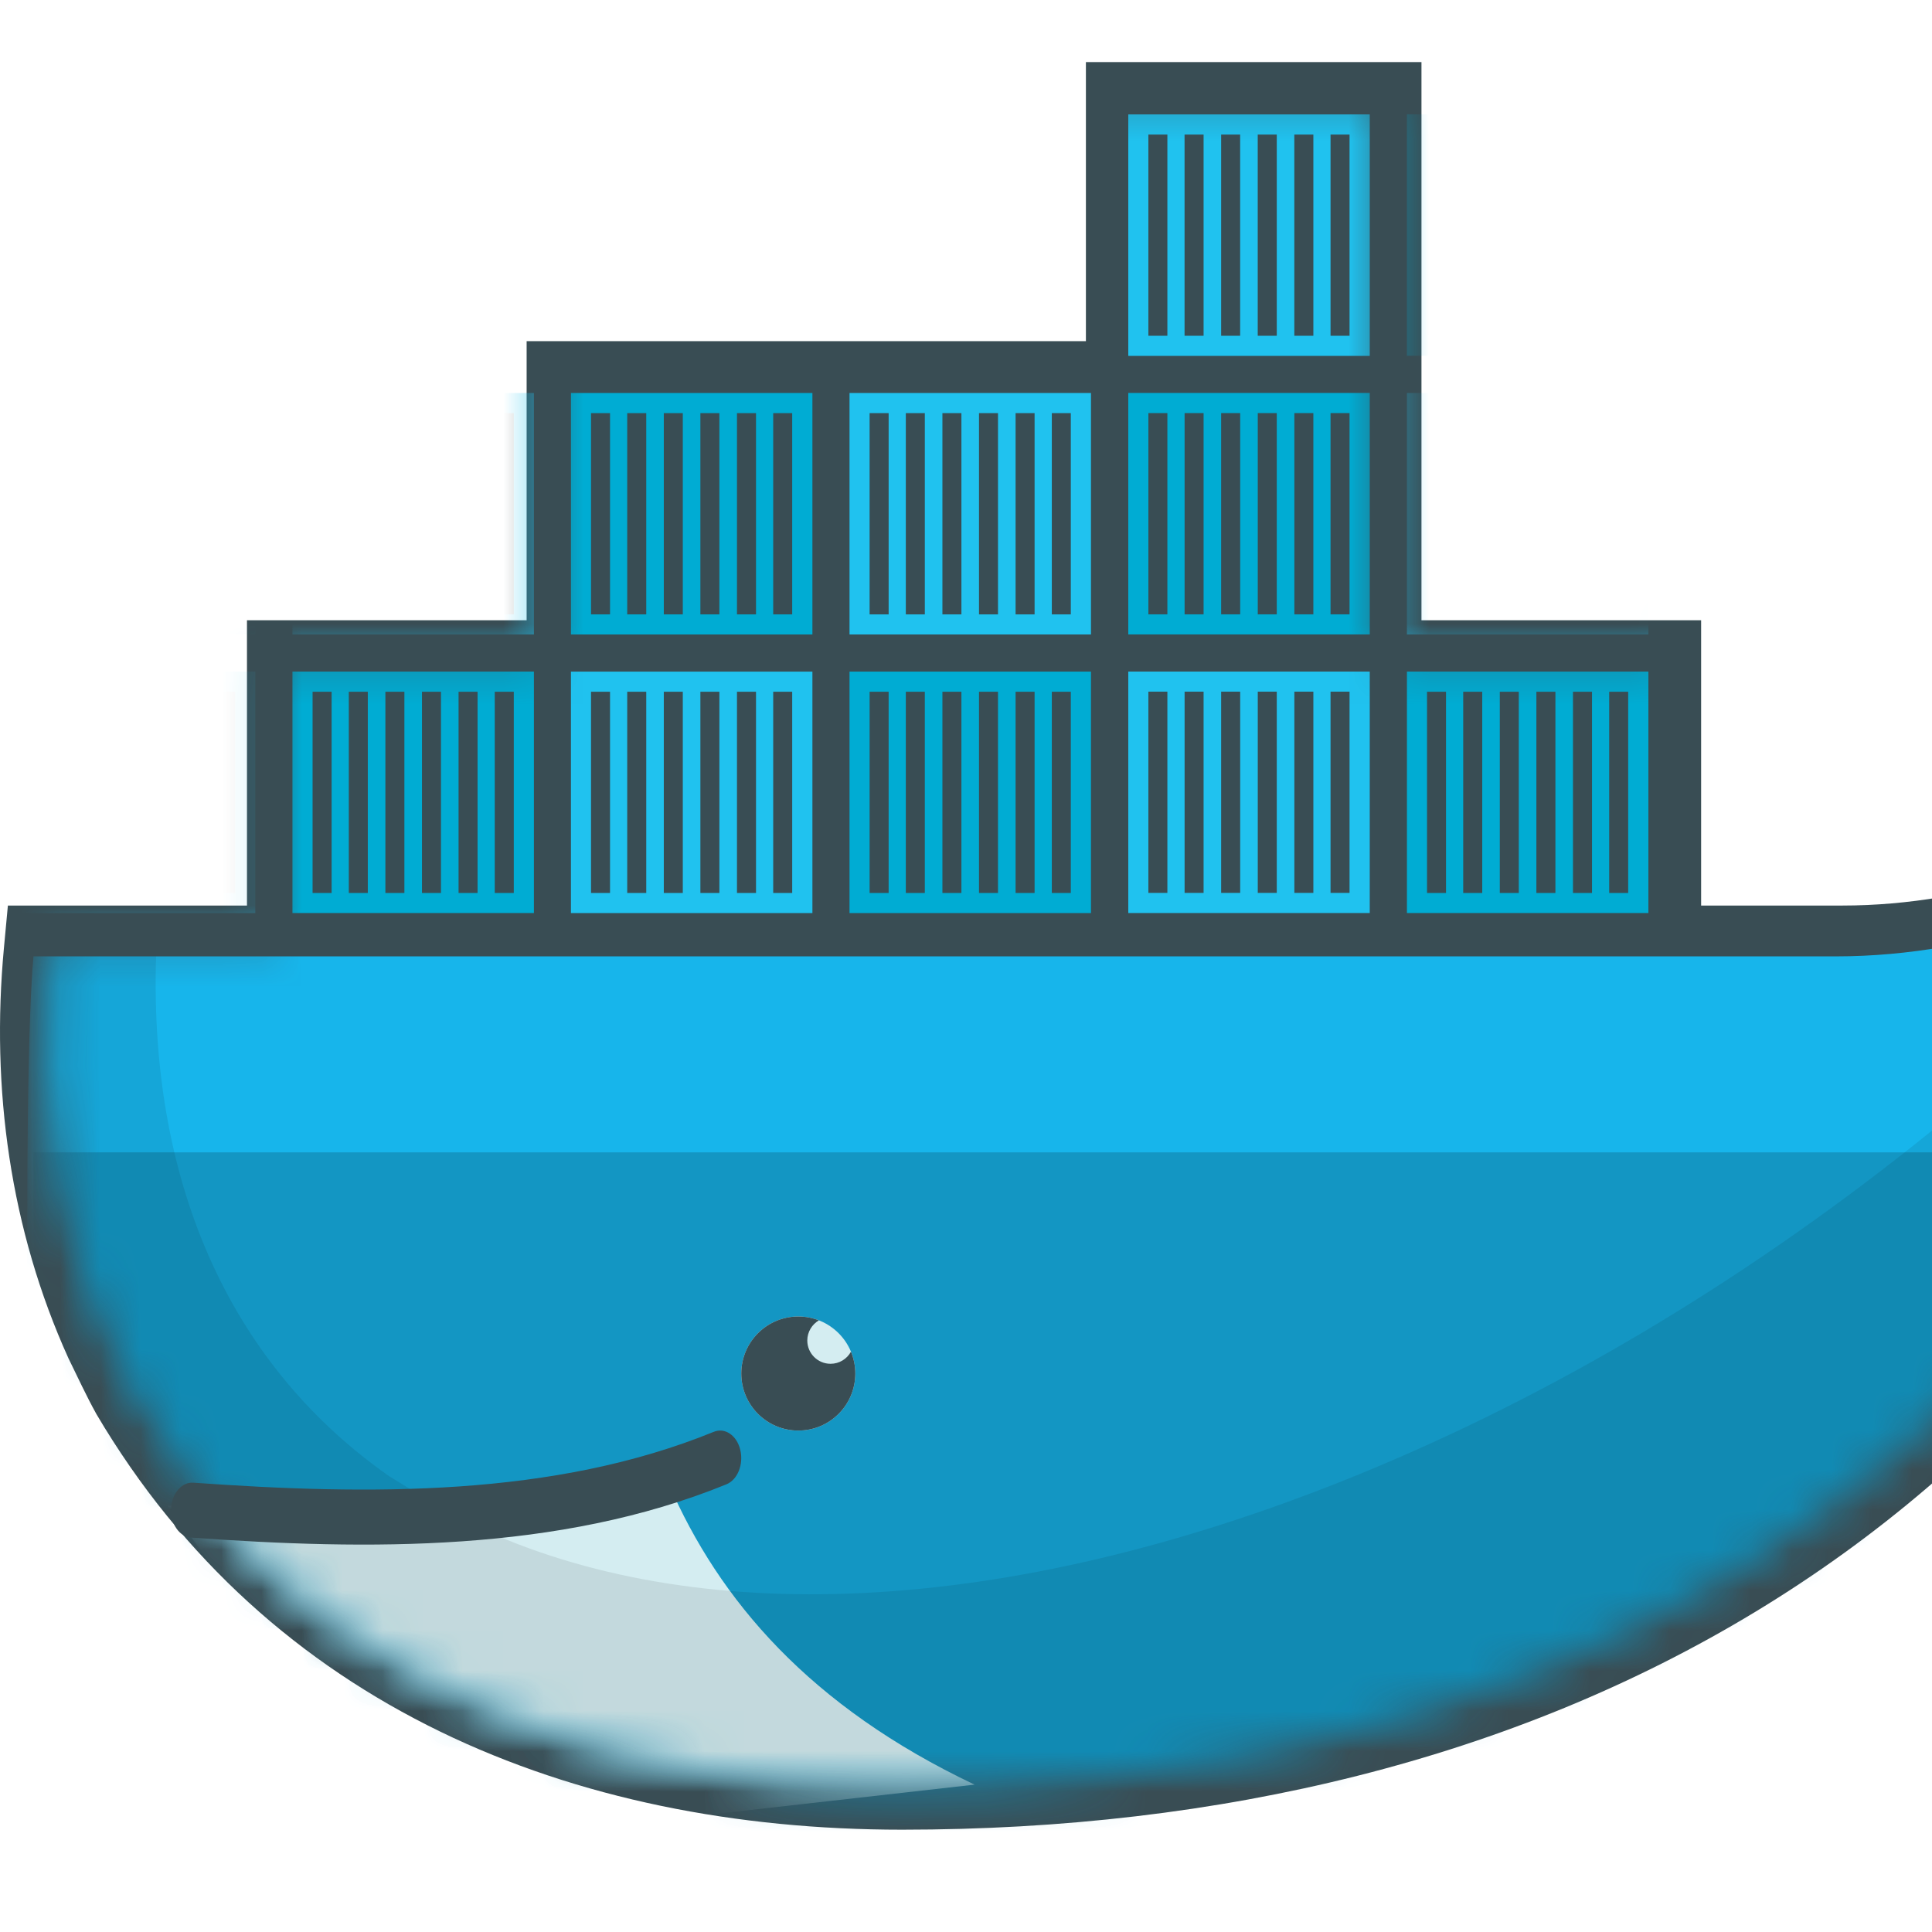
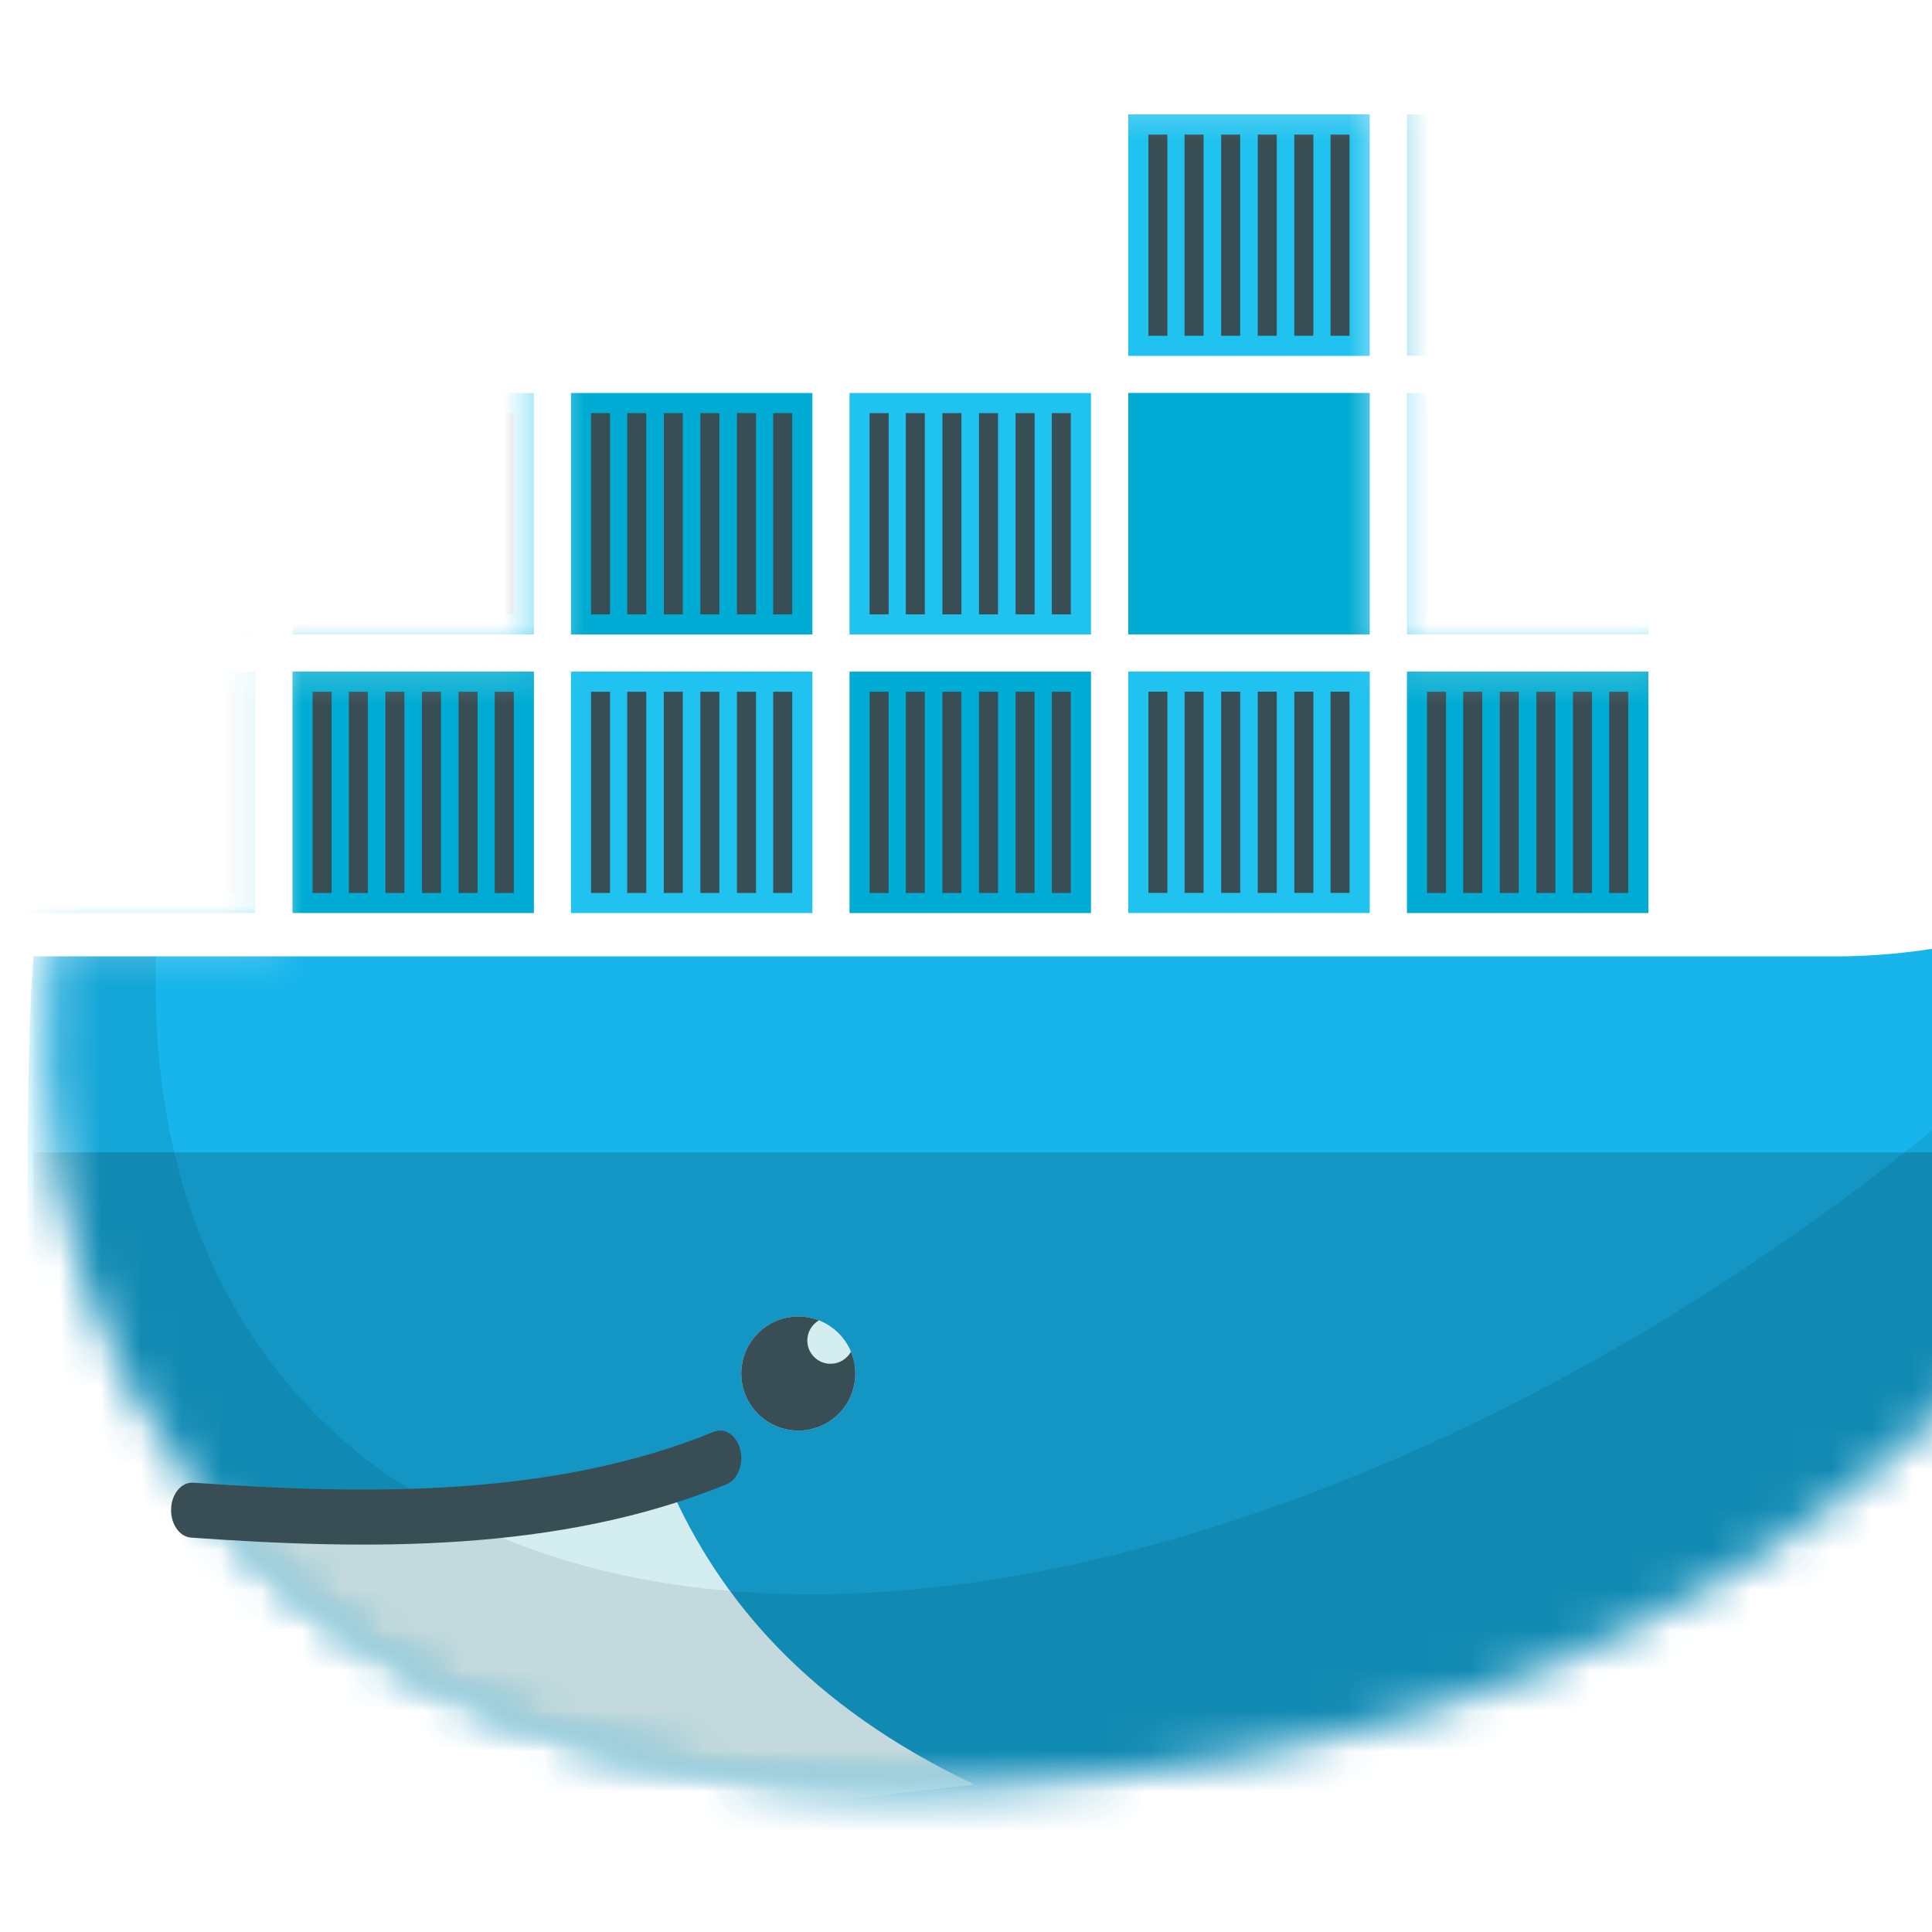
<svg xmlns="http://www.w3.org/2000/svg" width="48" height="48" viewBox="0 0 48 48" fill="none">
  <g clip-path="url(#clip0_750_2118)">
-     <path d="M35.316 15.41H42.264V22.498H45.777C47.399 22.498 49.067 22.21 50.604 21.69C51.358 21.435 52.206 21.079 52.95 20.632C51.97 19.354 51.469 17.74 51.322 16.15C51.121 13.986 51.559 11.17 53.026 9.477L53.756 8.634L54.626 9.332C56.817 11.089 58.66 13.544 58.985 16.343C61.623 15.568 64.721 15.751 67.046 17.091L68 17.64L67.498 18.619C65.531 22.45 61.42 23.636 57.4 23.426C51.385 38.379 38.289 45.458 22.411 45.458C14.208 45.458 6.682 42.398 2.396 35.134C2.145 34.682 1.929 34.211 1.701 33.747C0.252 30.549 -0.229 27.047 0.098 23.547L0.196 22.498H6.136V15.41H13.084V8.476H26.979V1.542H35.316L35.316 15.41Z" fill="#394D54" />
    <mask id="mask0_750_2118" style="mask-type:luminance" maskUnits="userSpaceOnUse" x="1" y="2" width="66" height="43">
      <path d="M13.546 2.294V16.219H6.886V23.182H1.31C1.287 23.383 1.268 23.585 1.248 23.787C0.9 27.581 1.562 31.079 3.083 34.07L3.594 34.988C3.9 35.538 4.258 36.054 4.635 36.558C5.012 37.061 5.145 37.34 5.382 37.674C9.405 42.196 15.402 44.372 22.325 44.372C37.657 44.372 50.67 37.58 56.428 22.321C60.514 22.74 64.433 21.692 66.219 18.206C63.374 16.564 59.718 17.09 57.611 18.149L63.192 2.294L41.396 16.219H34.434V2.294H13.546Z" fill="white" />
    </mask>
    <g mask="url(#mask0_750_2118)">
      <path d="M28.032 2.842H34.031V8.842H28.032V2.842Z" fill="#20C2EF" />
      <path d="M28.768 8.342V3.343V8.342ZM29.667 8.342V3.343V8.342ZM30.576 8.342V3.343V8.342ZM31.485 8.342V3.343V8.342ZM32.394 8.342V3.343V8.342ZM33.294 8.342V3.343V8.342Z" fill="black" />
      <path fill-rule="evenodd" clip-rule="evenodd" d="M29.003 3.343V8.342H28.531V3.343H29.003ZM29.903 3.343V8.342H29.43V3.343H29.903ZM30.811 3.343V8.342H30.339V3.343H30.811ZM31.721 3.343V8.342H31.248V3.343H31.721ZM32.63 3.343V8.342H32.157V3.343H32.63ZM33.529 3.343V8.342H33.057V3.343H33.529Z" fill="#394D54" />
      <path d="M34.955 8.839H40.954V2.84H34.955V8.839Z" fill="#00ACD3" />
      <path d="M35.691 3.339V8.339V3.339ZM36.59 3.339V8.339V3.339ZM37.499 3.339V8.339V3.339ZM38.408 3.339V8.339V3.339ZM39.317 3.339V8.339V3.339ZM40.217 3.339V8.339V3.339Z" fill="black" />
      <path fill-rule="evenodd" clip-rule="evenodd" d="M35.926 8.339V3.339H35.454V8.339H35.926ZM36.826 8.339V3.339H36.353V8.339H36.826ZM37.734 8.339V3.339H37.262V8.339H37.734ZM38.644 8.339V3.339H38.171V8.339H38.644ZM39.553 8.339V3.339H39.08V8.339H39.553ZM40.452 8.339V3.339H39.98V8.339H40.452Z" fill="#394D54" />
      <path d="M0.344 9.764H6.343V15.763H0.344V9.764Z" fill="#00ACD3" />
      <path d="M0.344 16.685H6.343V22.685H0.344V16.685Z" fill="#20C2EF" />
      <path d="M1.08 15.264V10.264V15.264ZM1.98 15.264V10.264V15.264ZM2.889 15.264V10.264V15.264ZM3.798 15.264V10.264V15.264ZM4.707 15.264V10.264V15.264ZM5.606 15.264V10.264V15.264Z" fill="black" />
      <path fill-rule="evenodd" clip-rule="evenodd" d="M1.317 10.264V15.264H0.844V10.264H1.317ZM2.216 10.264V15.264H1.744V10.264H2.216ZM3.125 10.264V15.264H2.653V10.264H3.125ZM4.034 10.264V15.264H3.562V10.264H4.034ZM4.943 10.264V15.264H4.471V10.264H4.943ZM5.843 10.264V15.264H5.371V10.264H5.843Z" fill="#394D54" />
      <path d="M1.08 22.185V17.186V22.185ZM1.98 22.185V17.186V22.185ZM2.889 22.185V17.186V22.185ZM3.798 22.185V17.186V22.185ZM4.707 22.185V17.186V22.185ZM5.606 22.185V17.186V22.185Z" fill="black" />
      <path fill-rule="evenodd" clip-rule="evenodd" d="M1.317 17.186V22.185H0.844V17.186H1.317ZM2.216 17.186V22.185H1.744V17.186H2.216ZM3.125 17.186V22.185H2.653V17.186H3.125ZM4.034 17.186V22.185H3.562V17.186H4.034ZM4.943 17.186V22.185H4.471V17.186H4.943ZM5.843 17.186V22.185H5.371V17.186H5.843Z" fill="#394D54" />
      <path d="M7.266 22.684H13.265V16.685H7.266V22.684Z" fill="#00ACD3" />
      <path d="M7.266 15.763H13.265V9.764H7.266V15.763Z" fill="#20C2EF" />
      <path d="M8.002 17.186V22.186V17.186ZM8.902 17.186V22.186V17.186ZM9.81 17.186V22.186V17.186ZM10.72 17.186V22.186V17.186ZM11.629 17.186V22.186V17.186ZM12.528 17.186V22.186V17.186Z" fill="black" />
      <path fill-rule="evenodd" clip-rule="evenodd" d="M8.239 22.186V17.186H7.766V22.186H8.239ZM9.138 22.186V17.186H8.666V22.186H9.138ZM10.047 22.186V17.186H9.575V22.186H10.047ZM10.956 22.186V17.186H10.484V22.186H10.956ZM11.865 22.186V17.186H11.393V22.186H11.865ZM12.765 22.186V17.186H12.292V22.186H12.765Z" fill="#394D54" />
      <path d="M8.002 10.264V15.264V10.264ZM8.902 10.264V15.264V10.264ZM9.81 10.264V15.264V10.264ZM10.72 10.264V15.264V10.264ZM11.629 10.264V15.264V10.264ZM12.528 10.264V15.264V10.264Z" fill="black" />
      <path fill-rule="evenodd" clip-rule="evenodd" d="M8.239 15.264V10.264H7.766V15.264H8.239ZM9.138 15.264V10.264H8.666V15.264H9.138ZM10.047 15.264V10.264H9.575V15.264H10.047ZM10.956 15.264V10.264H10.484V15.264H10.956ZM11.865 15.264V10.264H11.393V15.264H11.865ZM12.765 15.264V10.264H12.292V15.264H12.765Z" fill="#394D54" />
      <path d="M14.185 9.764H20.184V15.763H14.185V9.764Z" fill="#00ACD3" />
      <path d="M14.185 16.686H20.184V22.685H14.185V16.686Z" fill="#20C2EF" />
      <path d="M14.921 15.264V10.264V15.264ZM15.82 15.264V10.264V15.264ZM16.729 15.264V10.264V15.264ZM17.638 15.264V10.264V15.264ZM18.547 15.264V10.264V15.264ZM19.447 15.264V10.264V15.264Z" fill="black" />
      <path fill-rule="evenodd" clip-rule="evenodd" d="M15.156 10.264V15.264H14.684V10.264H15.156ZM16.056 10.264V15.264H15.583V10.264H16.056ZM16.964 10.264V15.264H16.492V10.264H16.964ZM17.873 10.264V15.264H17.401V10.264H17.873ZM18.783 10.264V15.264H18.31V10.264H18.783ZM19.682 10.264V15.264H19.21V10.264H19.682Z" fill="#394D54" />
      <path d="M14.921 22.186V17.186V22.186ZM15.82 22.186V17.186V22.186ZM16.729 22.186V17.186V22.186ZM17.638 22.186V17.186V22.186ZM18.547 22.186V17.186V22.186ZM19.447 22.186V17.186V22.186Z" fill="black" />
      <path fill-rule="evenodd" clip-rule="evenodd" d="M15.156 17.186V22.186H14.684V17.186H15.156ZM16.056 17.186V22.186H15.583V17.186H16.056ZM16.964 17.186V22.186H16.492V17.186H16.964ZM17.873 17.186V22.186H17.401V17.186H17.873ZM18.783 17.186V22.186H18.31V17.186H18.783ZM19.682 17.186V22.186H19.21V17.186H19.682Z" fill="#394D54" />
      <path d="M21.106 22.685H27.105V16.686H21.106V22.685Z" fill="#00ACD3" />
      <path d="M21.106 15.763H27.105V9.764H21.106V15.763Z" fill="#20C2EF" />
      <path d="M21.842 17.186V22.186V17.186ZM22.742 17.186V22.186V17.186ZM23.651 17.186V22.186V17.186ZM24.56 17.186V22.186V17.186ZM25.469 17.186V22.186V17.186ZM26.368 17.186V22.186V17.186Z" fill="black" />
      <path fill-rule="evenodd" clip-rule="evenodd" d="M22.078 22.186V17.186H21.605V22.186H22.078ZM22.977 22.186V17.186H22.505V22.186H22.977ZM23.886 22.186V17.186H23.414V22.186H23.886ZM24.795 22.186V17.186H24.323V22.186H24.795ZM25.704 22.186V17.186H25.232V22.186H25.704ZM26.604 22.186V17.186H26.132V22.186H26.604Z" fill="#394D54" />
      <path d="M21.842 10.264V15.264V10.264ZM22.742 10.264V15.264V10.264ZM23.651 10.264V15.264V10.264ZM24.56 10.264V15.264V10.264ZM25.469 10.264V15.264V10.264ZM26.368 10.264V15.264V10.264Z" fill="black" />
      <path fill-rule="evenodd" clip-rule="evenodd" d="M22.078 15.264V10.264H21.605V15.264H22.078ZM22.977 15.264V10.264H22.505V15.264H22.977ZM23.886 15.264V10.264H23.414V15.264H23.886ZM24.795 15.264V10.264H24.323V15.264H24.795ZM25.704 15.264V10.264H25.232V15.264H25.704ZM26.604 15.264V10.264H26.132V15.264H26.604Z" fill="#394D54" />
      <path d="M28.032 9.763H34.031V15.762H28.032V9.763Z" fill="#00ACD3" />
      <path d="M28.032 16.685H34.031V22.684H28.032V16.685Z" fill="#20C2EF" />
      <path d="M28.768 15.263V10.263V15.263ZM29.668 15.263V10.263V15.263ZM30.576 15.263V10.263V15.263ZM31.485 15.263V10.263V15.263ZM32.394 15.263V10.263V15.263ZM33.294 15.263V10.263V15.263Z" fill="black" />
-       <path fill-rule="evenodd" clip-rule="evenodd" d="M29.003 10.263V15.263H28.531V10.263H29.003ZM29.903 10.263V15.263H29.431V10.263H29.903ZM30.812 10.263V15.263H30.339V10.263H30.812ZM31.721 10.263V15.263H31.249V10.263H31.721ZM32.63 10.263V15.263H32.158V10.263H32.63ZM33.529 10.263V15.263H33.057V10.263H33.529Z" fill="#394D54" />
      <path d="M28.768 22.184V17.184V22.184ZM29.668 22.184V17.184V22.184ZM30.576 22.184V17.184V22.184ZM31.485 22.184V17.184V22.184ZM32.394 22.184V17.184V22.184ZM33.294 22.184V17.184V22.184Z" fill="black" />
      <path fill-rule="evenodd" clip-rule="evenodd" d="M29.003 17.184V22.184H28.531V17.184H29.003ZM29.903 17.184V22.184H29.431V17.184H29.903ZM30.812 17.184V22.184H30.339V17.184H30.812ZM31.721 17.184V22.184H31.249V17.184H31.721ZM32.63 17.184V22.184H32.158V17.184H32.63ZM33.529 17.184V22.184H33.057V17.184H33.529Z" fill="#394D54" />
      <path d="M34.955 22.684H40.954V16.685H34.955V22.684Z" fill="#00ACD3" />
      <path d="M34.955 15.763H40.954V9.764H34.955V15.763Z" fill="#20C2EF" />
      <path d="M35.691 17.186V22.186V17.186ZM36.59 17.186V22.186V17.186ZM37.499 17.186V22.186V17.186ZM38.408 17.186V22.186V17.186ZM39.317 17.186V22.186V17.186ZM40.217 17.186V22.186V17.186Z" fill="black" />
      <path fill-rule="evenodd" clip-rule="evenodd" d="M35.926 22.186V17.186H35.454V22.186H35.926ZM36.826 22.186V17.186H36.353V22.186H36.826ZM37.734 22.186V17.186H37.262V22.186H37.734ZM38.644 22.186V17.186H38.171V22.186H38.644ZM39.553 22.186V17.186H39.08V22.186H39.553ZM40.452 22.186V17.186H39.98V22.186H40.452Z" fill="#394D54" />
      <path d="M35.691 10.264V15.264V10.264ZM36.59 10.264V15.264V10.264ZM37.499 10.264V15.264V10.264ZM38.408 10.264V15.264V10.264ZM39.317 10.264V15.264V10.264ZM40.217 10.264V15.264V10.264Z" fill="black" />
      <path fill-rule="evenodd" clip-rule="evenodd" d="M35.926 15.264V10.264H35.454V15.264H35.926ZM36.826 15.264V10.264H36.353V15.264H36.826ZM37.734 15.264V10.264H37.262V15.264H37.734ZM38.644 15.264V10.264H38.171V15.264H38.644ZM39.553 15.264V10.264H39.08V15.264H39.553ZM40.452 15.264V10.264H39.98V15.264H40.452Z" fill="#394D54" />
    </g>
    <mask id="mask1_750_2118" style="mask-type:luminance" maskUnits="userSpaceOnUse" x="1" y="2" width="66" height="43">
      <path d="M13.546 2.294V16.219H6.886V23.182H1.31C1.287 23.383 1.268 23.585 1.248 23.787C0.9 27.581 1.562 31.079 3.083 34.07L3.594 34.988C3.9 35.538 4.258 36.054 4.635 36.558C5.012 37.061 5.145 37.34 5.382 37.674C9.405 42.196 15.402 44.372 22.325 44.372C37.657 44.372 50.67 37.58 56.428 22.321C60.514 22.74 64.433 21.692 66.219 18.206C63.374 16.564 59.718 17.09 57.611 18.149L63.192 2.294L41.396 16.219H34.434V2.294H13.546Z" fill="white" />
    </mask>
    <g mask="url(#mask1_750_2118)">
      <path d="M57.613 18.149C58.077 14.542 55.378 11.709 53.704 10.364C51.775 12.594 51.475 18.439 54.501 20.901C52.812 22.401 49.253 23.761 45.609 23.761H0.832C0.477 27.565 0.832 45.884 0.832 45.884H66.522L66.224 18.209C63.378 16.567 59.72 17.09 57.613 18.149Z" fill="#17B5EB" />
    </g>
    <mask id="mask2_750_2118" style="mask-type:luminance" maskUnits="userSpaceOnUse" x="1" y="2" width="66" height="43">
      <path d="M13.546 2.294V16.219H6.886V23.182H1.31C1.287 23.383 1.268 23.585 1.248 23.787C0.9 27.581 1.562 31.079 3.083 34.07L3.594 34.988C3.9 35.538 4.258 36.054 4.635 36.558C5.012 37.061 5.145 37.34 5.382 37.674C9.405 42.196 15.402 44.372 22.325 44.372C37.657 44.372 50.67 37.58 56.428 22.321C60.514 22.74 64.433 21.692 66.219 18.206C63.374 16.564 59.718 17.09 57.611 18.149L63.192 2.294L41.396 16.219H34.434V2.294H13.546Z" fill="white" />
    </mask>
    <g mask="url(#mask2_750_2118)">
      <path d="M0.832 28.63V45.885H66.522V28.63" fill="black" fill-opacity="0.17" />
    </g>
    <mask id="mask3_750_2118" style="mask-type:luminance" maskUnits="userSpaceOnUse" x="1" y="2" width="66" height="43">
      <path d="M13.546 2.294V16.219H6.886V23.182H1.31C1.287 23.383 1.268 23.585 1.248 23.787C0.9 27.581 1.562 31.079 3.083 34.07L3.594 34.988C3.9 35.538 4.258 36.054 4.635 36.558C5.012 37.061 5.145 37.34 5.382 37.674C9.405 42.196 15.402 44.372 22.325 44.372C37.657 44.372 50.67 37.58 56.428 22.321C60.514 22.74 64.433 21.692 66.219 18.206C63.374 16.564 59.718 17.09 57.611 18.149L63.192 2.294L41.396 16.219H34.434V2.294H13.546Z" fill="white" />
    </mask>
    <g mask="url(#mask3_750_2118)">
      <path d="M24.213 44.339C20.114 42.394 17.865 39.75 16.613 36.864L4.162 37.41L10.519 45.886L24.213 44.339Z" fill="#D4EDF1" />
    </g>
    <mask id="mask4_750_2118" style="mask-type:luminance" maskUnits="userSpaceOnUse" x="1" y="2" width="66" height="43">
      <path d="M13.546 2.294V16.219H6.886V23.182H1.31C1.287 23.383 1.268 23.585 1.248 23.787C0.9 27.581 1.562 31.079 3.083 34.07L3.594 34.988C3.9 35.538 4.258 36.054 4.635 36.558C5.012 37.061 5.145 37.34 5.382 37.674C9.405 42.196 15.402 44.372 22.325 44.372C37.657 44.372 50.67 37.58 56.428 22.321C60.514 22.74 64.433 21.692 66.219 18.206C63.374 16.564 59.718 17.09 57.611 18.149L63.192 2.294L41.396 16.219H34.434V2.294H13.546Z" fill="white" />
    </mask>
    <g mask="url(#mask4_750_2118)">
      <path d="M57.894 18.017V18.026C51.579 26.166 42.521 33.277 32.797 37.013C24.122 40.345 16.559 40.361 11.342 37.684C10.78 37.367 10.229 37.015 9.677 36.681C5.851 34.008 3.697 29.585 3.878 23.759H0.832V45.886H66.522V16.825H58.954L57.894 18.017Z" fill="black" fill-opacity="0.085" />
    </g>
    <path fill-rule="evenodd" clip-rule="evenodd" d="M18.392 36.021C18.479 36.381 18.325 36.764 18.049 36.877C13.877 38.579 9.124 38.513 4.746 38.201C4.457 38.181 4.235 37.858 4.251 37.481C4.267 37.105 4.514 36.816 4.804 36.837C9.176 37.148 13.761 37.194 17.734 35.573C18.011 35.46 18.306 35.661 18.392 36.021Z" fill="#394D54" />
    <path d="M21.25 34.125C21.25 34.907 20.616 35.542 19.833 35.542C19.051 35.542 18.417 34.907 18.417 34.125C18.417 33.343 19.051 32.708 19.833 32.708C20.616 32.708 21.25 33.343 21.25 34.125Z" fill="#D4EDF1" />
    <path d="M20.346 32.804C20.174 32.904 20.057 33.091 20.057 33.305C20.057 33.624 20.316 33.883 20.635 33.883C20.854 33.883 21.044 33.761 21.142 33.582C21.211 33.749 21.25 33.933 21.25 34.125C21.25 34.907 20.616 35.542 19.833 35.542C19.051 35.542 18.417 34.907 18.417 34.125C18.417 33.343 19.051 32.708 19.833 32.708C20.014 32.708 20.187 32.742 20.346 32.804Z" fill="#394D54" />
  </g>
  <defs>
    <clipPath id="clip0_750_2118">
      <rect width="48" height="48" fill="white" />
    </clipPath>
  </defs>
</svg>